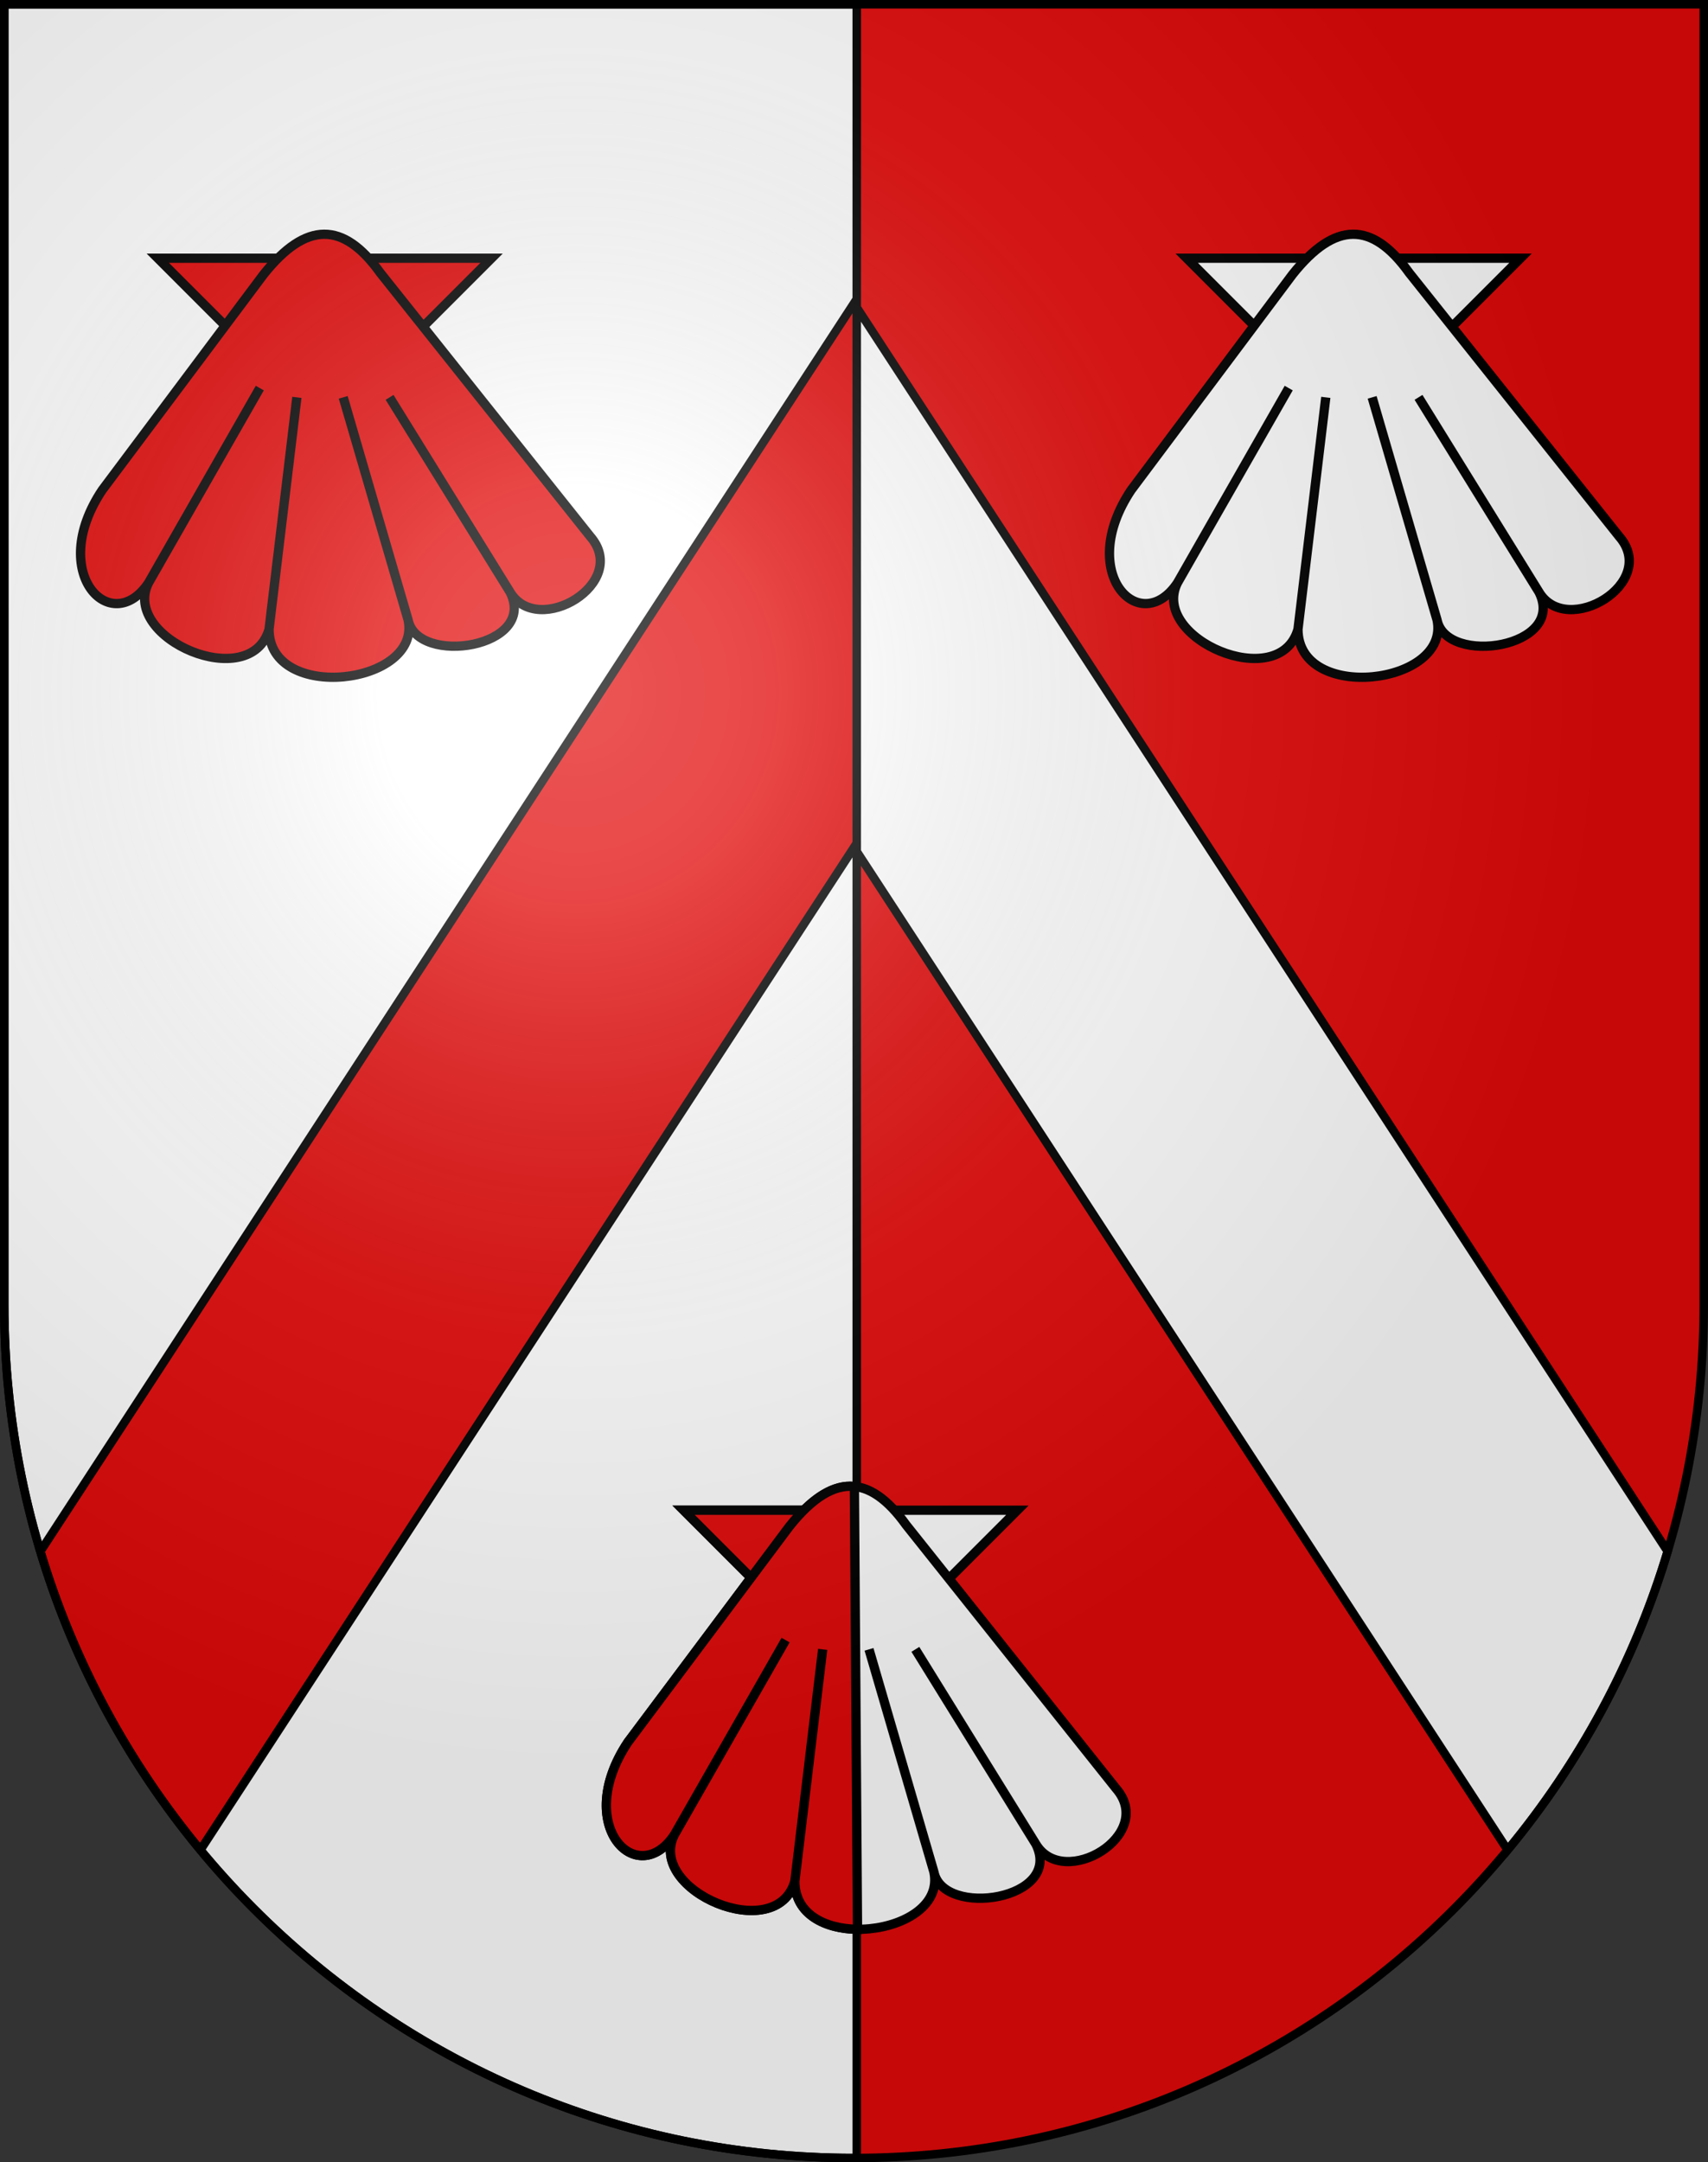
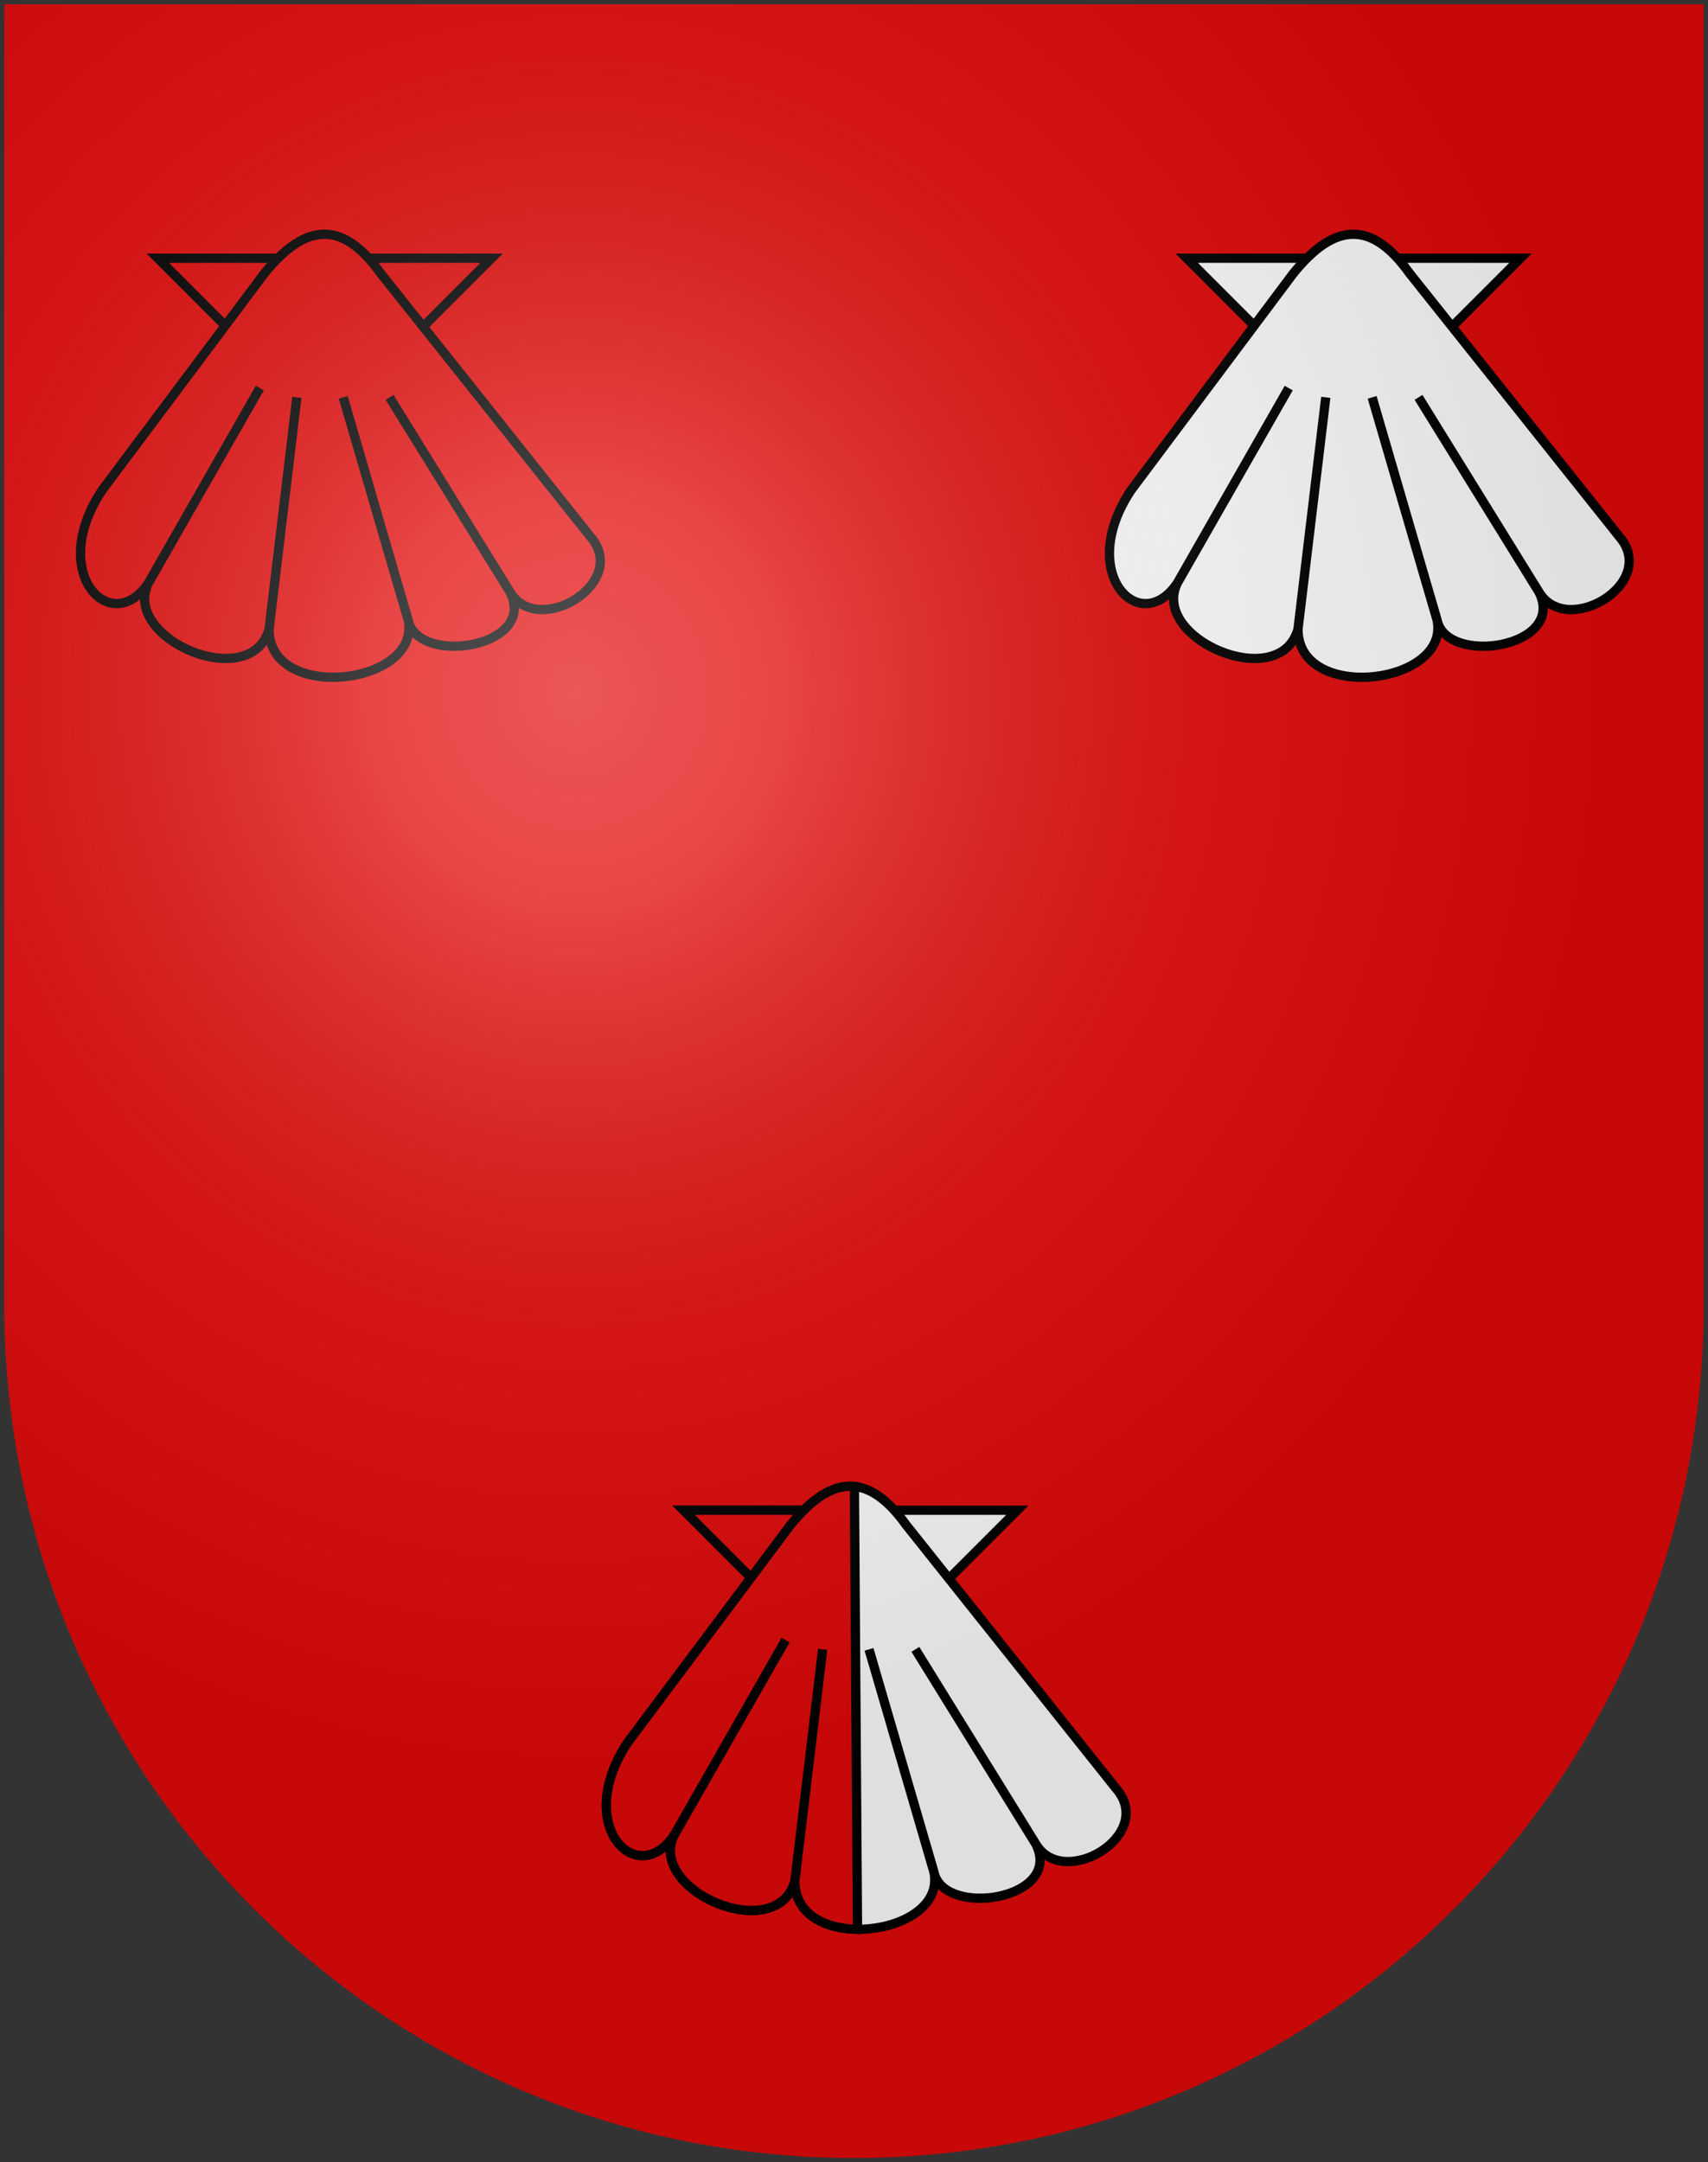
<svg xmlns="http://www.w3.org/2000/svg" xmlns:ns1="http://sodipodi.sourceforge.net/DTD/sodipodi-0.dtd" xmlns:ns2="http://www.inkscape.org/namespaces/inkscape" xmlns:xlink="http://www.w3.org/1999/xlink" height="763" width="603" version="1.0" id="svg20" ns1:version="0.32" ns2:version="0.46" ns1:docname="Trey-coat of arms.svg" ns1:docbase="C:\Users\Camilo\Documents\Escudos de Suiza" ns2:output_extension="org.inkscape.output.svg.inkscape">
  <rect width="100%" height="100%" fill="#333333" stroke="none" />
  <defs id="defs29">
    <ns2:perspective ns1:type="inkscape:persp3d" ns2:vp_x="0 : 381.5 : 1" ns2:vp_y="0 : 1000 : 0" ns2:vp_z="603 : 381.5 : 1" ns2:persp3d-origin="301.5 : 254.33333 : 1" id="perspective5149" />
    <linearGradient id="linearGradient2893">
      <stop style="stop-color:#ffffff;stop-opacity:0.314;" offset="0" id="stop2895" />
      <stop id="stop2897" offset="0.19" style="stop-color:#ffffff;stop-opacity:0.251;" />
      <stop style="stop-color:#6b6b6b;stop-opacity:0.125;" offset="0.6" id="stop2901" />
      <stop style="stop-color:#000000;stop-opacity:0.125;" offset="1" id="stop2899" />
    </linearGradient>
    <radialGradient ns2:collect="always" xlink:href="#linearGradient2893" id="radialGradient3236" gradientUnits="userSpaceOnUse" gradientTransform="matrix(1.215,1.531577e-24,1.464684e-23,1.267,-839.192,-490.489)" cx="858.042" cy="579.933" fx="858.042" fy="579.933" r="300" />
    <ns2:perspective id="perspective5197" ns2:persp3d-origin="372.04724 : 350.78739 : 1" ns2:vp_z="744.09448 : 526.18109 : 1" ns2:vp_y="0 : 1000 : 0" ns2:vp_x="0 : 526.18109 : 1" ns1:type="inkscape:persp3d" />
    <ns2:perspective id="perspective3674" ns2:persp3d-origin="372.04724 : 350.78739 : 1" ns2:vp_z="744.09448 : 526.18109 : 1" ns2:vp_y="0 : 1000 : 0" ns2:vp_x="0 : 526.18109 : 1" ns1:type="inkscape:persp3d" />
  </defs>
  <ns1:namedview ns2:window-height="720" ns2:window-width="1280" ns2:pageshadow="2" ns2:pageopacity="0.0" guidetolerance="10.0" gridtolerance="10.0" objecttolerance="10.0" borderopacity="1.0" bordercolor="#666666" pagecolor="#ffffff" id="base" ns2:zoom="0.3355177" ns2:cx="325.00427" ns2:cy="268.15976" ns2:window-x="-8" ns2:window-y="-8" ns2:current-layer="layer2" showgrid="true" showguides="true">
    <ns2:grid type="xygrid" id="grid5151" visible="true" enabled="true" />
  </ns1:namedview>
  <g ns2:groupmode="layer" id="layer1" ns2:label="Fond écu" style="display:inline" ns1:insensitive="true">
    <path id="path1899" d="M 1.5,1.5 L 1.5,460.368 C 1.5,626.678 135.815,761.5 301.5,761.5 C 467.185,761.5 601.5,626.678 601.5,460.368 L 601.5,1.5 L 1.5,1.5 z" style="fill:#e20909;fill-opacity:1" />
  </g>
  <g ns2:groupmode="layer" id="layer2" ns2:label="Meubles" style="display:inline" ns1:insensitive="true">
-     <path id="rect4514" style="opacity:1;fill:#ffffff;fill-opacity:1;fill-rule:evenodd;stroke:#000000;stroke-width:3;stroke-linecap:butt;stroke-linejoin:miter;stroke-miterlimit:4;stroke-dasharray:none;stroke-opacity:1" d="M 302.469,1.5 L 302.469,761.5 C 302.145,761.501 301.824,761.5 301.5,761.5 C 135.815,761.5 1.5,626.686 1.5,460.375 L 1.5,1.5 L 302.469,1.5 z M 301.5,107 L 14.25,547.438 C 25.987,586.502 45.397,622.218 70.75,652.812 L 301.5,299 L 532.25,652.812 C 557.603,622.218 577.013,586.502 588.75,547.438 L 301.5,107 z" />
    <g id="g4478" transform="matrix(3.273,0,0,3.273,-2039.052,-1686.118)">
      <path ns1:nodetypes="cccc" id="path4476" d="M 751,543 L 787,543 L 769,561 L 751,543 z" style="opacity:1;fill:#ffffff;fill-opacity:1;fill-rule:evenodd;stroke:#000000;stroke-width:1;stroke-linecap:butt;stroke-linejoin:miter;stroke-miterlimit:4;stroke-dasharray:none;stroke-opacity:1" />
      <path ns1:nodetypes="ccccccccccccccccc" id="path3704" d="M 762.419,544.735 L 745,568 C 739,577 746,584 750,578 L 762,557 L 750,578 C 747,584 761,590 763,583 L 766,558 L 763,583 C 763,591 779.47,589 778,582 L 771,558 L 778,582 C 779,587 792,585 789,579 L 776,558 L 789,579 C 792,584 802,578 797.648,573 L 775,544.581 C 771,539 767,539 762.419,544.735 z" style="opacity:1;fill:#ffffff;fill-opacity:1;fill-rule:evenodd;stroke:#000000;stroke-width:1;stroke-linecap:butt;stroke-linejoin:miter;stroke-miterlimit:4;stroke-dasharray:none;stroke-opacity:1" />
    </g>
    <g id="g4482" transform="matrix(3.273,0,0,3.273,-2402.31,-1686.118)" style="fill:#e20909;fill-opacity:1">
      <path style="opacity:1;fill:#e20909;fill-opacity:1;fill-rule:evenodd;stroke:#000000;stroke-width:1;stroke-linecap:butt;stroke-linejoin:miter;stroke-miterlimit:4;stroke-dasharray:none;stroke-opacity:1" d="M 751,543 L 787,543 L 769,561 L 751,543 z" id="path4484" ns1:nodetypes="cccc" />
      <path style="opacity:1;fill:#e20909;fill-opacity:1;fill-rule:evenodd;stroke:#000000;stroke-width:1;stroke-linecap:butt;stroke-linejoin:miter;stroke-miterlimit:4;stroke-dasharray:none;stroke-opacity:1" d="M 762.419,544.735 L 745,568 C 739,577 746,584 750,578 L 762,557 L 750,578 C 747,584 761,590 763,583 L 766,558 L 763,583 C 763,591 779.47,589 778,582 L 771,558 L 778,582 C 779,587 792,585 789,579 L 776,558 L 789,579 C 792,584 802,578 797.648,573 L 775,544.581 C 771,539 767,539 762.419,544.735 z" id="path4486" ns1:nodetypes="ccccccccccccccccc" />
    </g>
    <g transform="matrix(3.273,0,0,3.273,-2216.681,-1244.317)" id="g4488">
      <path ns1:nodetypes="cccc" id="path4490" d="M 751,543 L 787,543 L 769,561 L 751,543 z" style="opacity:1;fill:#ffffff;fill-opacity:1;fill-rule:evenodd;stroke:#000000;stroke-width:1;stroke-linecap:butt;stroke-linejoin:miter;stroke-miterlimit:4;stroke-dasharray:none;stroke-opacity:1" />
      <path ns1:nodetypes="ccccccccccccccccc" id="path4492" d="M 762.419,544.735 L 745,568 C 739,577 746,584 750,578 L 762,557 L 750,578 C 747,584 761,590 763,583 L 766,558 L 763,583 C 763,591 779.47,589 778,582 L 771,558 L 778,582 C 779,587 792,585 789,579 L 776,558 L 789,579 C 792,584 802,578 797.648,573 L 775,544.581 C 771,539 767,539 762.419,544.735 z" style="opacity:1;fill:#ffffff;fill-opacity:1;fill-rule:evenodd;stroke:#000000;stroke-width:1;stroke-linecap:butt;stroke-linejoin:miter;stroke-miterlimit:4;stroke-dasharray:none;stroke-opacity:1" />
    </g>
    <g id="g4526" transform="matrix(3.273,0,0,3.273,-2216.681,-1244.317)" style="fill:#e20909;fill-opacity:1">
      <path style="opacity:1;fill:#e20909;fill-opacity:1;fill-rule:evenodd;stroke:#000000;stroke-width:1;stroke-linecap:butt;stroke-linejoin:miter;stroke-miterlimit:4;stroke-dasharray:none;stroke-opacity:1" d="M 751,543 L 768.471,543 L 769,561 L 751,543 z" id="path4528" ns1:nodetypes="cccc" />
      <path style="opacity:1;fill:#e20909;fill-opacity:1;fill-rule:evenodd;stroke:#000000;stroke-width:1;stroke-linecap:butt;stroke-linejoin:miter;stroke-miterlimit:4;stroke-dasharray:none;stroke-opacity:1" d="M 762.419,544.735 L 745,568 C 739,577 746,584 750,578 L 762,557 L 750,578 C 747,584 761,590 763,583 L 766,558 L 763,583 C 763,586.562 766.266,588.142 769.759,588.18 L 769.421,540.437 C 767.195,540.215 764.892,541.639 762.419,544.735 z" id="path4530" ns1:nodetypes="ccccccccccc" />
    </g>
  </g>
  <g ns2:groupmode="layer" id="layer3" ns2:label="Reflet final" style="display:inline" ns1:insensitive="true">
    <path style="fill:url(#radialGradient3236);fill-opacity:1" d="M 1.5,1.5 L 1.5,460.368 C 1.5,626.679 135.815,761.5 301.5,761.5 C 467.185,761.5 601.5,626.679 601.5,460.368 L 601.5,1.5 L 1.5,1.5 z " id="path2346" />
  </g>
  <g ns2:groupmode="layer" id="layer4" ns2:label="Contour final" style="display:inline" ns1:insensitive="true">
-     <path style="fill:none;fill-opacity:1;stroke:#000000;stroke-width:3;stroke-miterlimit:4;stroke-dasharray:none;stroke-opacity:1" d="M 1.5,1.5 L 1.5,460.368 C 1.5,626.679 135.815,761.5 301.5,761.5 C 467.185,761.5 601.5,626.679 601.5,460.368 L 601.5,1.5 L 1.5,1.5 z" id="path3239" />
-   </g>
+     </g>
</svg>